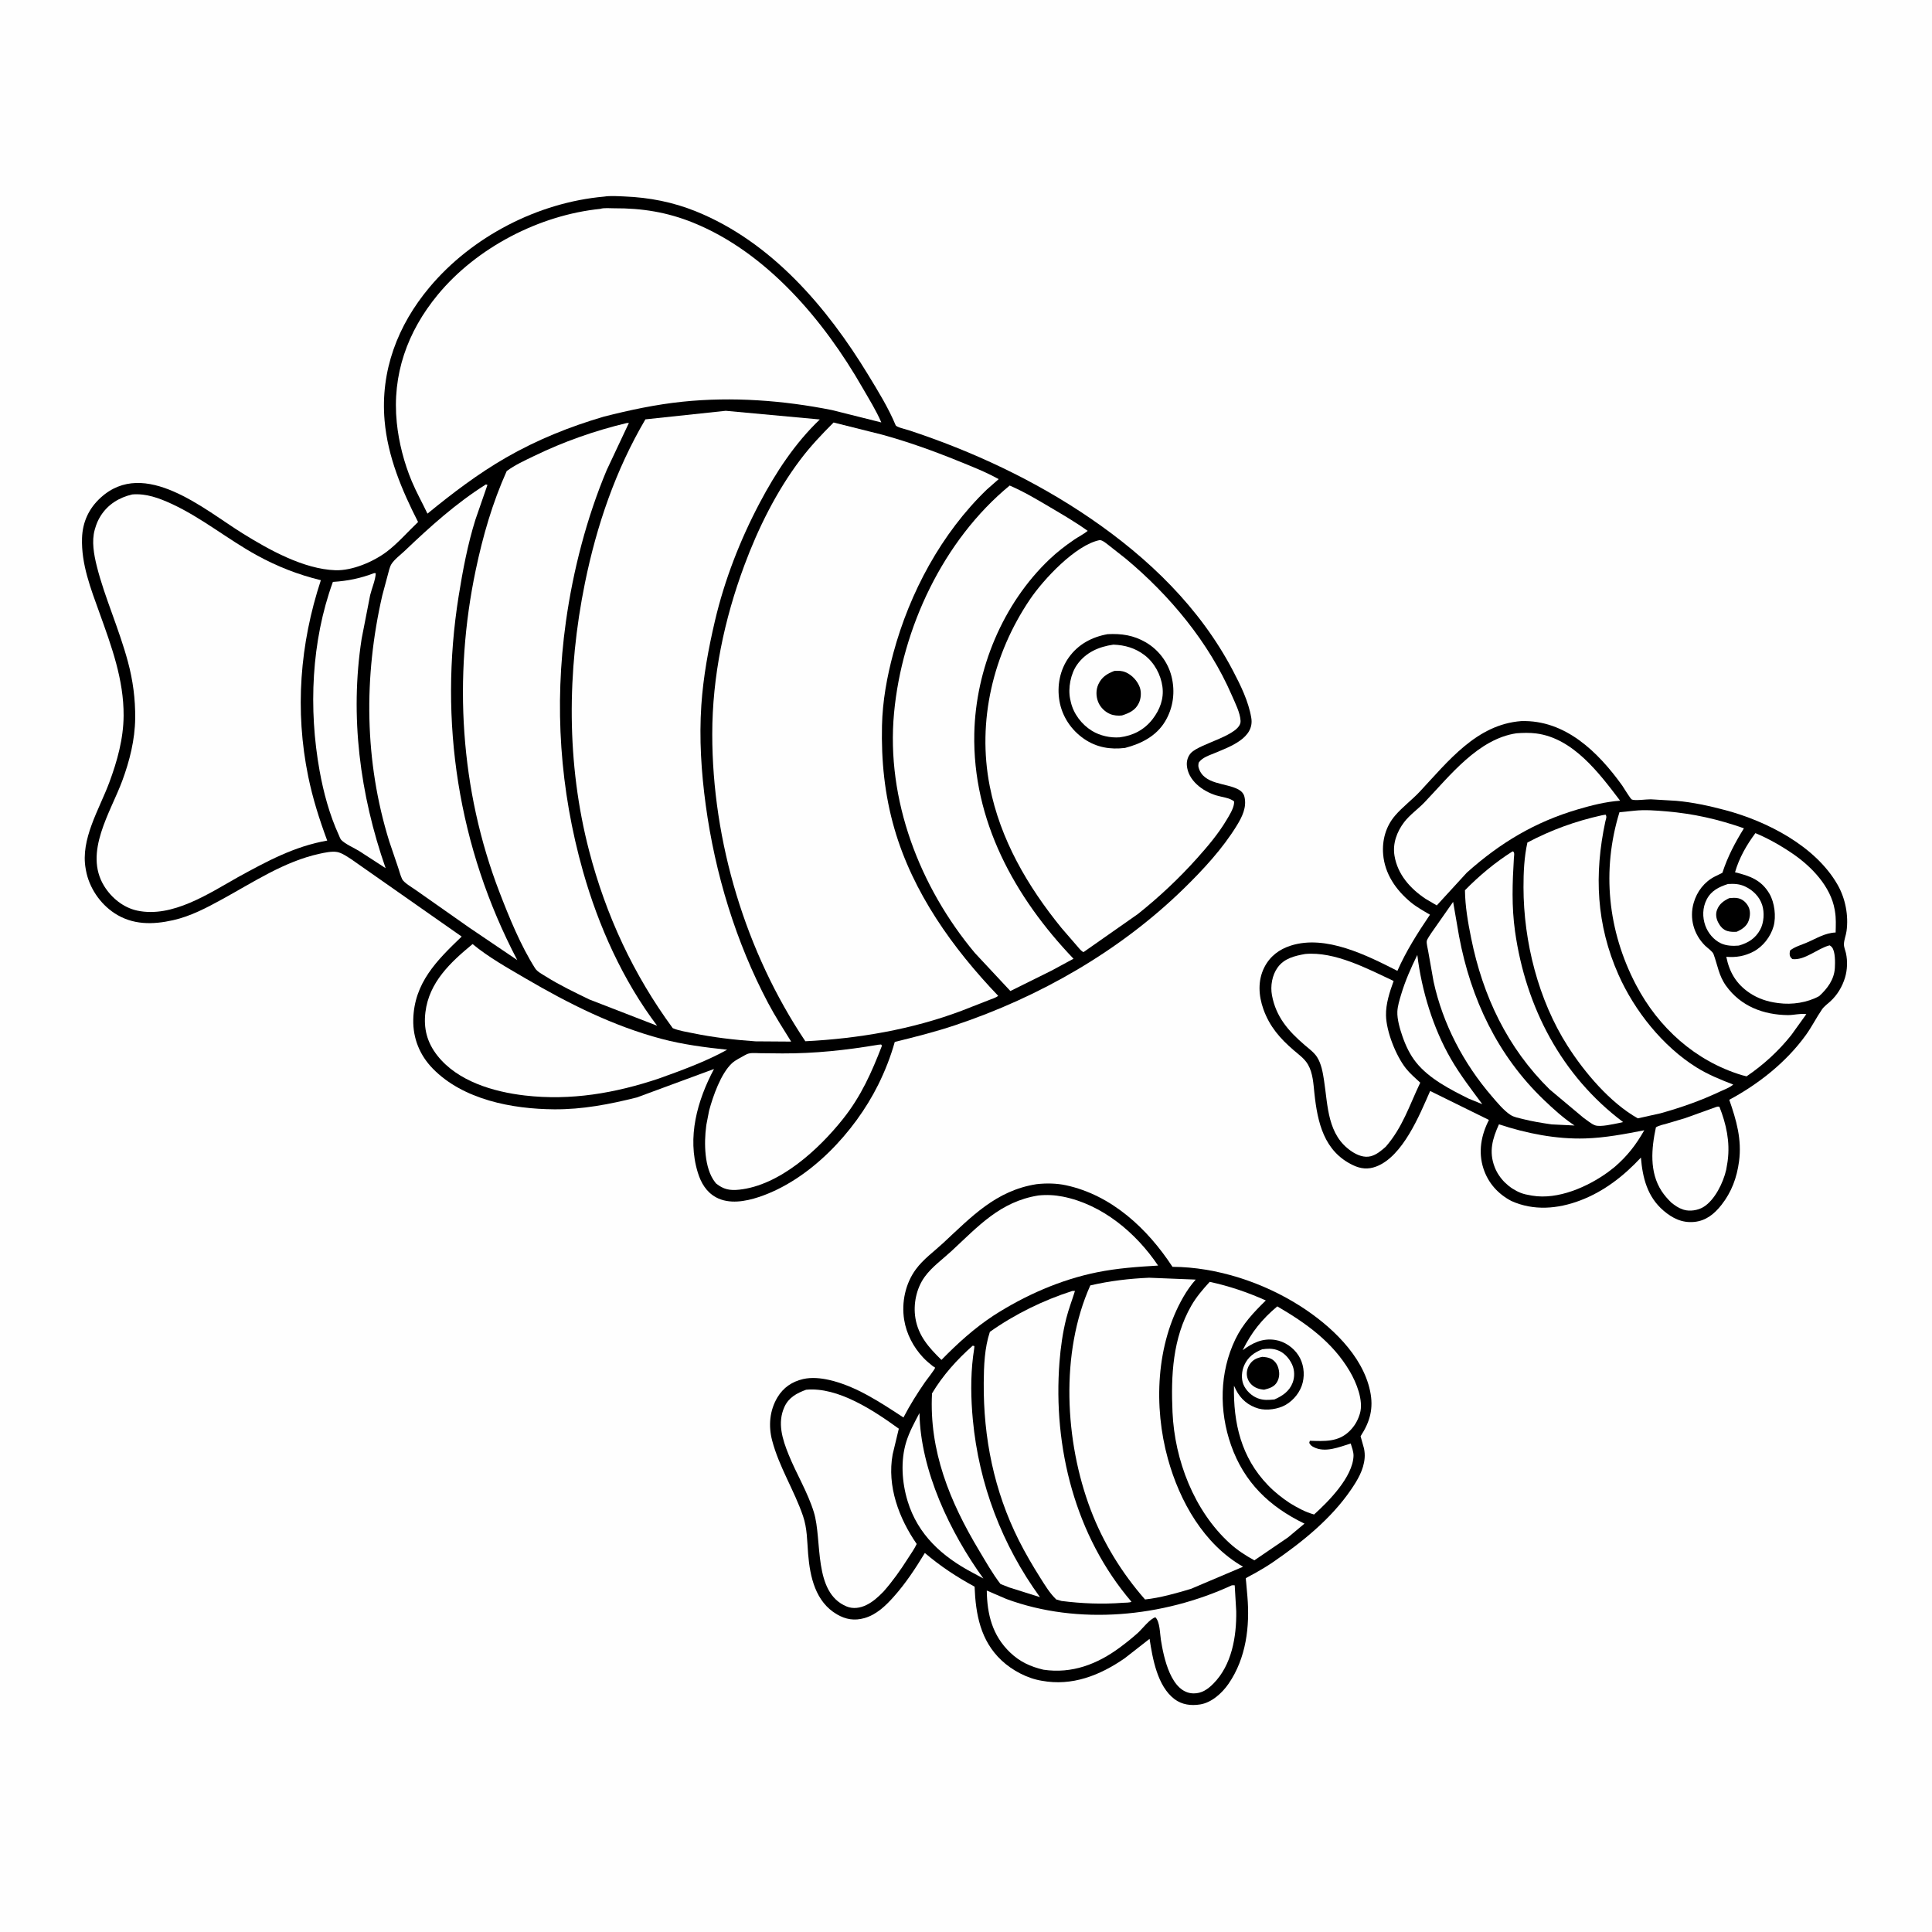
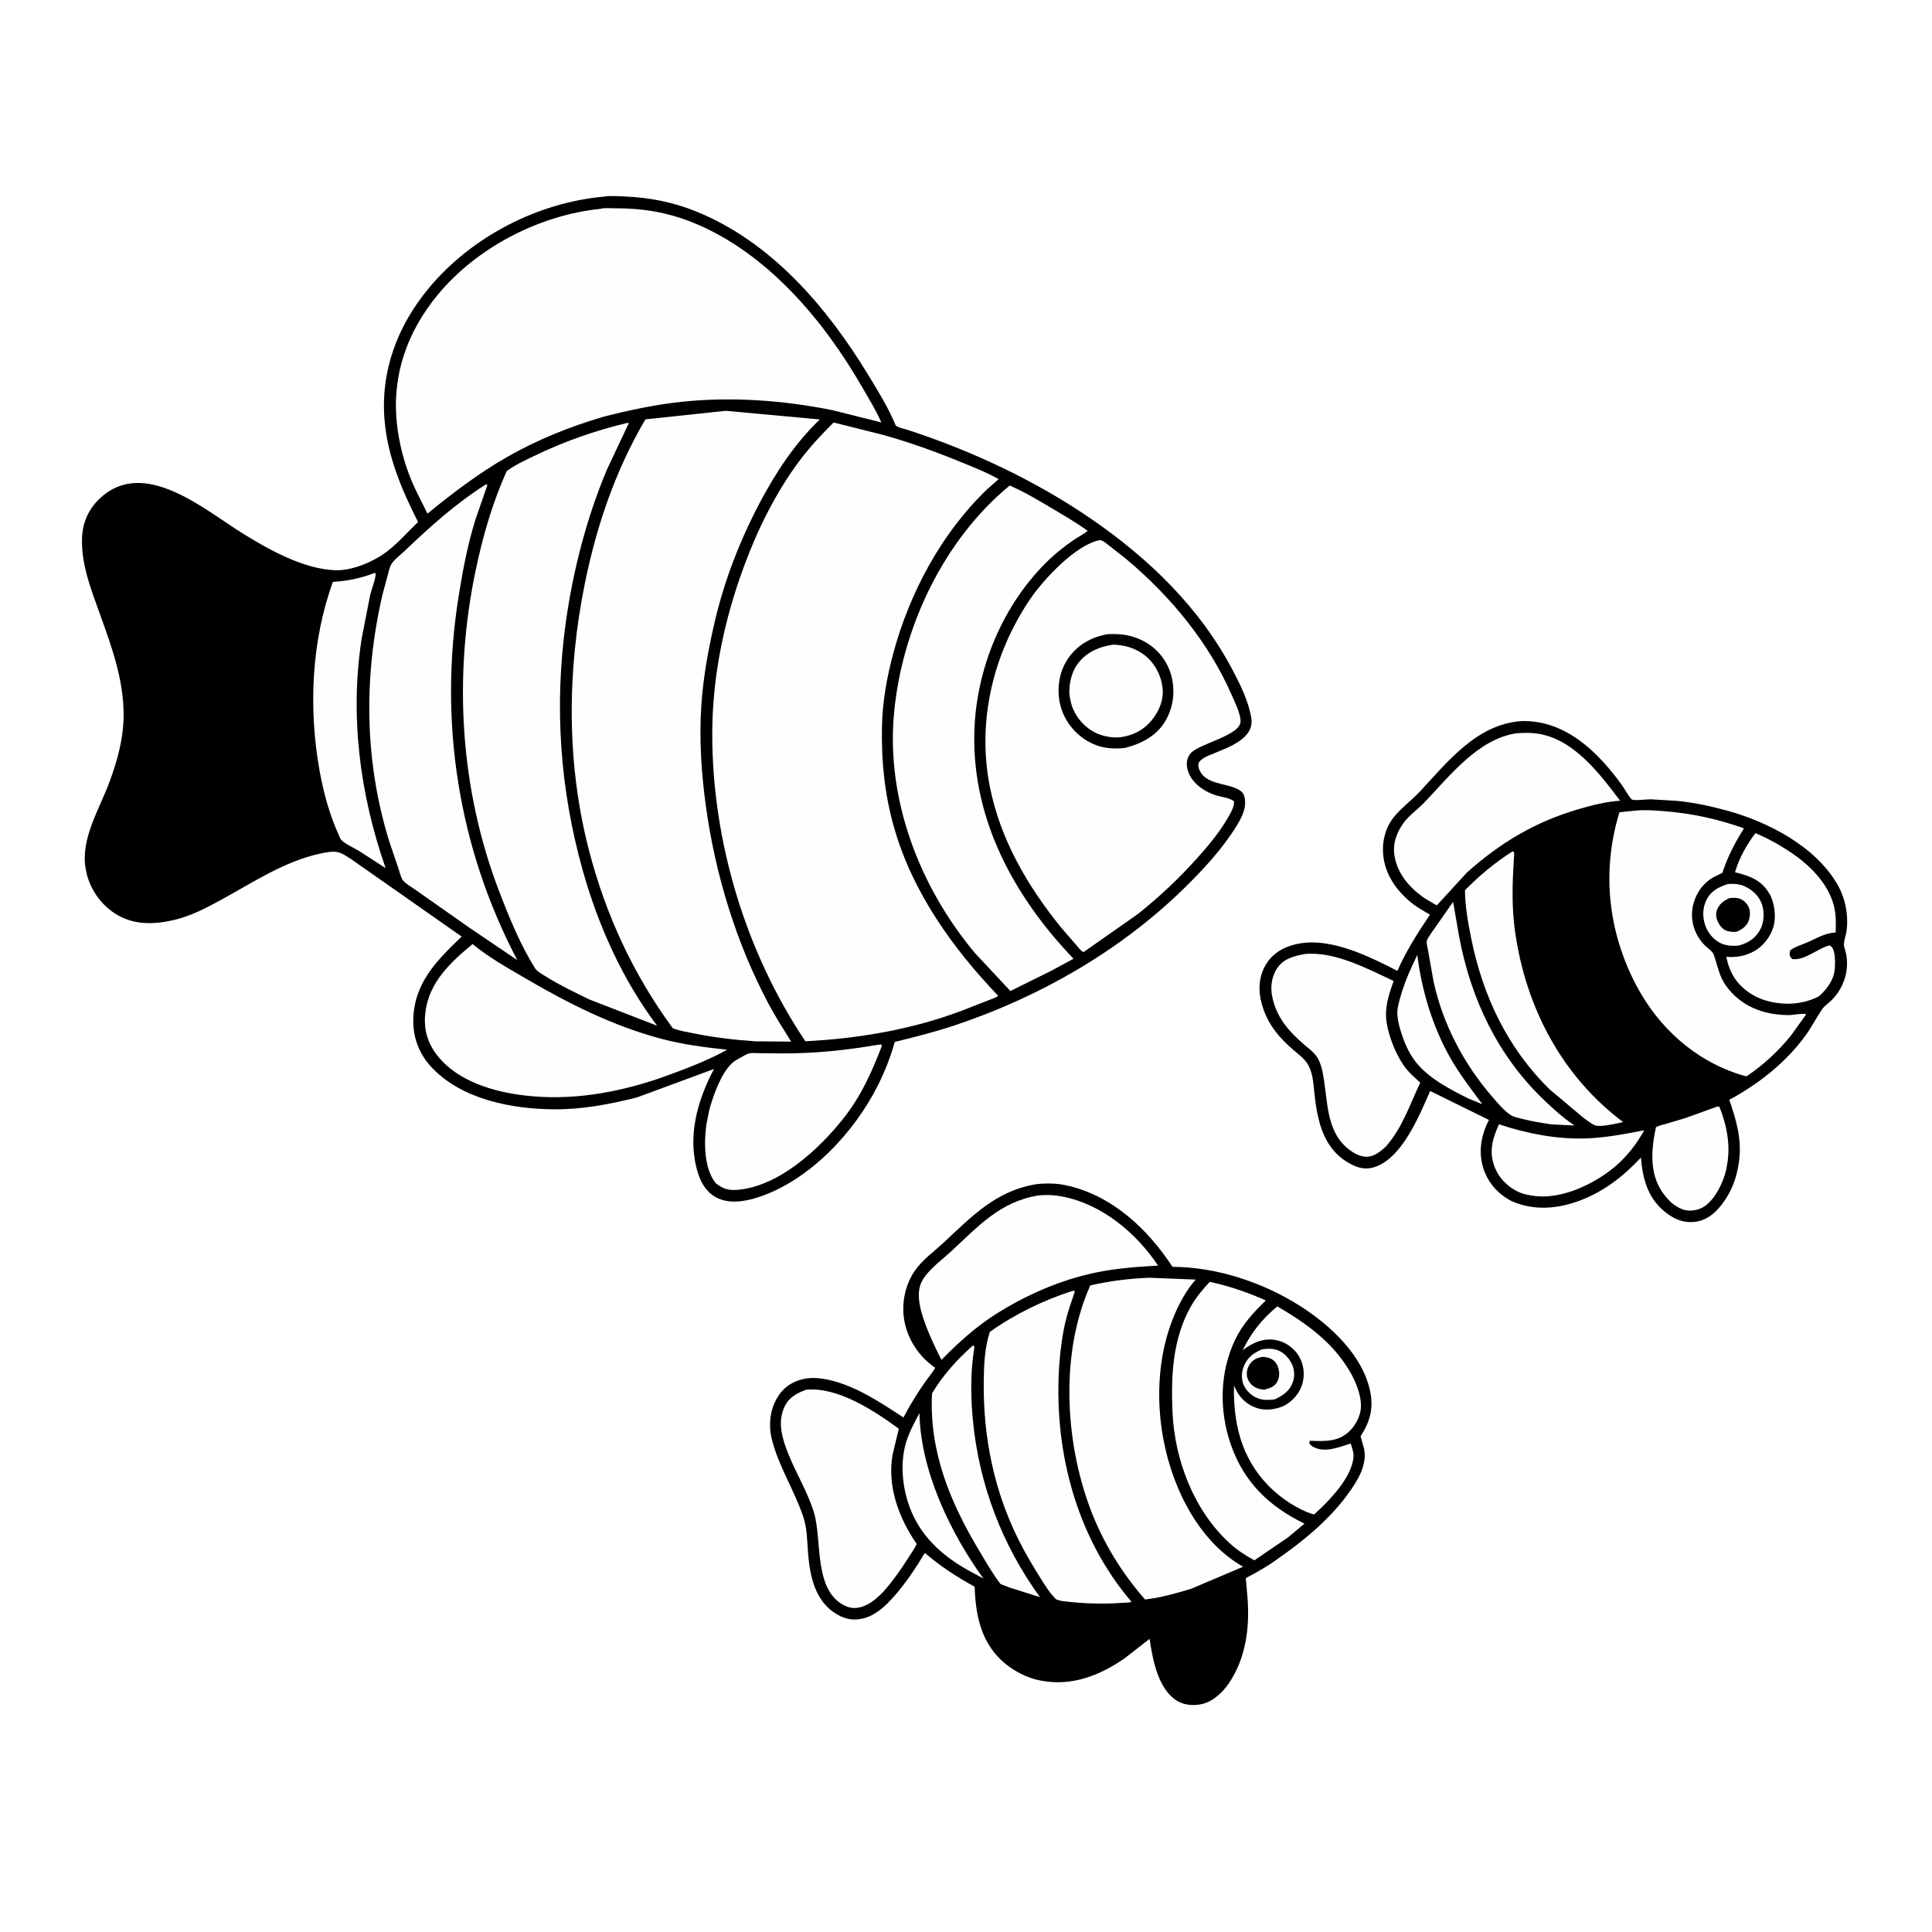
<svg xmlns="http://www.w3.org/2000/svg" version="1.1" style="display: block;" viewBox="0 0 2048 2048" width="1024" height="1024">
-   <path transform="translate(0,0)" fill="rgb(254,254,254)" d="M -0 -0 L 2048 0 L 2048 2048 L -0 2048 L -0 -0 z" />
  <path transform="translate(0,0)" fill="rgb(0,0,0)" d="M 1612.52 764.395 C 1659.27 762.932 1694.02 797.093 1719.57 832.651 C 1721.19 834.908 1728.23 846.79 1729.79 847.514 C 1732.98 849 1745.55 847.217 1749.92 847.299 L 1777 848.902 C 1794.6 850.486 1811.96 854.269 1829.01 858.817 C 1873.18 870.599 1924.49 896.856 1947.91 937.864 C 1956.22 952.416 1959.68 970.423 1957.4 987.045 C 1956.76 991.649 1954.7 996.379 1954.65 1001 C 1954.61 1004.2 1956.13 1007.41 1956.81 1010.5 C 1958.61 1018.67 1958.24 1028.28 1955.81 1036.29 C 1952.9 1045.89 1947.68 1054.65 1940.29 1061.45 C 1937.44 1064.07 1933.65 1066.74 1931.45 1069.93 C 1925.35 1078.8 1920.57 1088.52 1914.17 1097.36 C 1893.36 1126.09 1864.2 1149.12 1833.1 1165.83 C 1840.63 1187.44 1846.56 1207.87 1843.45 1231.13 C 1841.17 1248.22 1835.59 1263.57 1824.82 1277.25 C 1817.31 1286.8 1808.39 1294.12 1795.87 1295.3 C 1783.17 1296.5 1772.84 1291.45 1763.4 1283.34 C 1746.25 1268.62 1741.24 1248.7 1739.43 1227.09 C 1721.15 1246.7 1700.28 1262.99 1675.03 1272.55 C 1651.22 1281.56 1625.64 1283.71 1602.1 1273.08 C 1587.91 1265.63 1577.49 1254.04 1572.5 1238.69 C 1566.78 1221.09 1570.05 1203.27 1578.34 1187.19 L 1516.02 1156.49 C 1504.82 1181.93 1487.1 1225.85 1458.84 1236.57 C 1450.22 1239.84 1442.47 1239.06 1434.24 1235.14 C 1403.4 1220.44 1396.63 1189.83 1393.33 1159 C 1392.25 1148.88 1391.76 1137.57 1386.55 1128.55 C 1382.89 1122.19 1376.93 1118.06 1371.47 1113.37 C 1356.88 1100.83 1345.82 1088.19 1339.27 1069.84 C 1334.12 1055.42 1333.13 1039.57 1340.18 1025.55 C 1346.14 1013.72 1355.93 1006.3 1368.52 1002.32 C 1405.51 990.629 1449.06 1012.78 1481.31 1029.14 C 1490.6 1008 1502.93 988.69 1515.83 969.611 C 1508.93 965.547 1501.66 961.566 1495.48 956.453 C 1479.71 943.391 1467.9 926.32 1466.19 905.527 C 1464.98 890.668 1469.02 876.03 1478.78 864.637 C 1486.75 855.328 1496.71 848.049 1505.07 839.11 C 1535.07 807.04 1565.23 767.955 1612.52 764.395 z" />
  <path transform="translate(0,0)" fill="rgb(254,254,254)" d="M 1831.71 937.072 C 1838.29 936.709 1843.92 936.908 1850 939.776 C 1858.27 943.68 1865.09 950.437 1867.95 959.242 C 1870.54 967.213 1869.88 978.112 1865.85 985.5 C 1860.74 994.879 1853.15 999.483 1843.19 1002.36 C 1836.85 1002.89 1830.11 1002.69 1824.24 999.957 C 1816.61 996.406 1810.53 989.023 1807.71 981.164 C 1804.49 972.164 1804.7 962.109 1809.14 953.5 C 1814.01 944.064 1822.14 940.212 1831.71 937.072 z" />
  <path transform="translate(0,0)" fill="rgb(0,0,0)" d="M 1832.97 952.108 C 1836.3 951.78 1839.82 951.419 1843.09 952.295 C 1847.62 953.506 1851.22 956.871 1853.36 960.994 C 1855.67 965.464 1855.33 971.11 1853.74 975.749 C 1851.63 981.919 1846.63 985.142 1840.97 987.709 C 1837.63 987.959 1834.24 987.857 1831 986.903 C 1826.51 985.581 1823.41 981.872 1821.35 977.843 C 1819.22 973.676 1818.43 968.963 1820.12 964.5 C 1822.51 958.201 1827.13 954.929 1832.97 952.108 z" />
  <path transform="translate(0,0)" fill="rgb(254,254,254)" d="M 1502.41 1012.28 C 1506.96 1049.87 1519.06 1089.74 1538.03 1122.53 C 1547.84 1139.49 1559.65 1154.78 1571.3 1170.48 L 1556.73 1164.55 C 1537.22 1154.83 1515.1 1143.53 1501.23 1126.32 C 1494.64 1118.14 1490.07 1108.42 1486.65 1098.53 C 1484 1090.86 1480.89 1080.42 1481.26 1072.28 C 1481.53 1066.43 1483.58 1059.84 1485.26 1054.22 C 1489.63 1039.58 1495.68 1025.97 1502.41 1012.28 z" />
  <path transform="translate(0,0)" fill="rgb(254,254,254)" d="M 1819.05 1173.5 C 1820.77 1173 1820.78 1172.84 1822.66 1173.25 C 1829.89 1191.5 1834.03 1210.45 1831.45 1230.17 L 1831.2 1232 L 1829.84 1239.99 C 1826.75 1253.59 1817.74 1272.34 1805.43 1279.65 C 1799.87 1282.96 1791.38 1284.36 1785.02 1282.43 L 1784 1282.09 C 1779.11 1280.5 1775.74 1277.99 1771.74 1274.89 C 1767.91 1271.14 1764.26 1267.05 1761.34 1262.54 C 1748.25 1242.37 1750.55 1217.37 1755.34 1195 C 1758.65 1192.93 1763.24 1192.1 1767 1191.02 L 1786.31 1185.27 L 1819.05 1173.5 z" />
  <path transform="translate(0,0)" fill="rgb(254,254,254)" d="M 1588.94 1191.84 C 1618.2 1201.47 1649.58 1207.76 1680.52 1206.79 C 1701.62 1206.13 1722.33 1202.15 1742.99 1198.13 C 1734.25 1213.59 1724.89 1225.62 1711.35 1237.23 L 1704.56 1242.49 C 1683.01 1258.16 1651.43 1272.05 1624.2 1267.43 L 1622.5 1267.13 C 1618.84 1266.5 1615.44 1265.87 1611.97 1264.48 C 1599.67 1259.58 1589.17 1249.54 1584.39 1237.1 C 1578.11 1220.76 1582.03 1207.21 1588.94 1191.84 z" />
  <path transform="translate(0,0)" fill="rgb(254,254,254)" d="M 1540.37 956.015 L 1546.67 992.447 C 1559.1 1058.86 1587.57 1119.08 1636.71 1166.08 C 1646.36 1175.31 1656.76 1184.75 1667.83 1192.22 L 1669.13 1193.08 L 1644.77 1191.9 C 1634.41 1190.39 1624.14 1188.74 1613.98 1186.16 C 1609.86 1185.11 1604.92 1184.26 1601.32 1181.95 C 1594.06 1177.28 1586.98 1168.59 1581.33 1162.02 C 1551.4 1127.25 1529.46 1085.47 1519.65 1040.52 L 1513.92 1008.24 C 1513.52 1005.59 1512.03 1000.16 1512.42 997.599 C 1512.73 995.57 1516.04 990.947 1517.24 989.043 L 1540.37 956.015 z" />
  <path transform="translate(0,0)" fill="rgb(254,254,254)" d="M 1603.36 902.5 L 1604 902.649 C 1605.8 903.682 1604.9 907.564 1604.79 909.52 C 1603.2 935.916 1602.29 960.874 1606 987.281 C 1617.3 1067.6 1655.32 1140.47 1720.55 1189.43 L 1715.91 1190.5 C 1710.01 1191.63 1696.67 1194.83 1690.98 1192.92 C 1687.02 1191.59 1682.15 1187.34 1678.62 1184.95 L 1642.7 1154.85 C 1597.81 1110.7 1571.86 1055.78 1559.5 994.592 C 1556.12 977.86 1553.11 960.803 1552.92 943.695 C 1567.96 928.29 1585.18 914.001 1603.36 902.5 z" />
  <path transform="translate(0,0)" fill="rgb(254,254,254)" d="M 1860.79 883.146 C 1874.68 888.915 1887.97 896.522 1900.38 904.999 C 1920.32 918.613 1940.55 939.61 1944.86 964.347 L 1945.13 966 C 1946.43 973.466 1946.03 980.938 1945.85 988.48 C 1934.5 988.911 1925.21 994.977 1914.98 999.315 C 1909.26 1001.74 1902.45 1003.64 1897.61 1007.5 C 1897.33 1008.79 1897.1 1009.62 1897.09 1011 C 1897.06 1013.65 1898.11 1015.07 1900.01 1016.66 C 1913.16 1018.32 1926.81 1005.27 1939.5 1002.09 C 1940.41 1002.71 1941.11 1003.12 1941.85 1004 C 1945.64 1008.49 1945.34 1020.53 1945.02 1026.1 C 1944.32 1038.37 1937.08 1047.99 1928.42 1055.92 C 1915.87 1062.84 1899.66 1065.25 1885.5 1063.37 L 1883.5 1063.1 C 1873.24 1061.75 1863.25 1058.35 1854.62 1052.53 C 1840.51 1043.01 1833.27 1030.71 1829.94 1014.26 C 1840.41 1015.07 1849.39 1013.63 1858.8 1008.68 C 1868.92 1003.35 1876.98 992.844 1880.05 981.928 C 1882.96 971.566 1881.11 956.73 1875.73 947.501 C 1867.12 932.716 1854.87 928.503 1839.2 924.648 C 1843.56 909.455 1851.42 895.776 1860.79 883.146 z" />
  <path transform="translate(0,0)" fill="rgb(254,254,254)" d="M 1383.48 1011.27 C 1414.93 1008.39 1449.59 1026.89 1477.31 1039.88 C 1473.15 1051.36 1468.96 1064.03 1469.22 1076.39 C 1469.58 1093.58 1479.75 1119.2 1490.43 1132.69 C 1494.73 1138.11 1500.47 1142.94 1505.53 1147.68 C 1493.92 1171.87 1486.95 1194.9 1468.93 1215.59 C 1464.21 1219.75 1459.24 1224.05 1453.01 1225.67 C 1446.1 1227.46 1438.87 1224.53 1433.13 1220.75 C 1406.89 1203.43 1407.74 1172.31 1403.47 1144.89 C 1402.19 1136.67 1400.69 1127.84 1396.23 1120.69 C 1393.05 1115.6 1387.41 1111.57 1382.9 1107.69 C 1365.71 1092.91 1352.63 1078 1348.34 1055.05 C 1346.5 1045.19 1348.48 1033.66 1354.41 1025.5 C 1361.46 1015.8 1372.43 1013.29 1383.48 1011.27 z" />
  <path transform="translate(0,0)" fill="rgb(254,254,254)" d="M 1607.51 777.306 C 1614.33 776.785 1621.52 776.615 1628.31 777.472 C 1667.59 782.434 1695.2 819.574 1717.39 848.776 C 1702.08 849.881 1687.27 853.635 1672.61 857.948 C 1627.16 871.314 1590.18 893.462 1554.92 925.007 L 1523.03 959.783 L 1511.13 952.772 C 1494.89 941.912 1481.55 927.027 1478.23 907.156 C 1476.08 894.239 1480.7 881.691 1488.49 871.483 C 1494.42 863.699 1503.36 857.518 1510.19 850.359 C 1536.95 822.314 1566.84 783.338 1607.51 777.306 z" />
-   <path transform="translate(0,0)" fill="rgb(254,254,254)" d="M 1698.12 864.229 L 1702 863.577 C 1703.6 865.891 1702.33 868.045 1701.75 870.723 C 1689.72 926.856 1692.12 980.332 1715.73 1033.41 C 1732.71 1071.58 1762.64 1109.27 1798.42 1131.53 C 1810.75 1139.2 1823.79 1144.46 1837.29 1149.67 C 1833.92 1152.8 1827.75 1154.99 1823.58 1156.96 C 1802.88 1166.75 1782.21 1173.98 1760.21 1180.15 L 1736.13 1185.49 C 1706.89 1169.05 1679.71 1136.95 1661.76 1108.8 C 1630.63 1059.99 1615.06 998.211 1614.97 940.649 C 1614.94 924.747 1615.67 908.696 1619.1 893.125 C 1644.55 879.675 1669.98 870.482 1698.12 864.229 z" />
  <path transform="translate(0,0)" fill="rgb(254,254,254)" d="M 1732.27 859.411 C 1743.4 858.181 1755.36 859.139 1766.47 860.087 C 1795.28 862.546 1821.37 868.434 1848.62 878.038 C 1839.12 893.487 1831.41 907.938 1825.81 925.203 L 1817.74 929.189 C 1806.61 934.859 1798.85 945.036 1795.38 957.036 C 1790.64 973.437 1795.43 990.525 1807.5 1002.46 C 1809.85 1004.78 1815.33 1008.44 1816.43 1011.43 C 1820.82 1023.36 1821.95 1034.21 1829.71 1045.02 C 1845.24 1066.65 1869.18 1075.74 1895.09 1076.05 C 1901.37 1076.13 1908.83 1074.04 1914.8 1075.01 L 1898.83 1097.23 C 1885.4 1114.12 1869.27 1128.88 1851.41 1140.97 L 1846.27 1139.64 C 1797.05 1124.62 1758.08 1089.48 1734.24 1043.99 C 1704.3 986.859 1697.71 922.649 1716.69 861.013 L 1732.27 859.411 z" />
  <path transform="translate(0,0)" fill="rgb(0,0,0)" d="M 1098.68 1255.29 C 1108.7 1254.12 1119.99 1254.28 1129.87 1256.41 C 1178.42 1266.85 1216.41 1302.41 1242.88 1342.89 C 1289.94 1343.11 1339.27 1359.49 1378.71 1384.74 C 1410.14 1404.86 1444.28 1436.35 1452.34 1474.44 C 1456.22 1492.75 1452.38 1506.97 1442.28 1522.47 L 1445.93 1535.55 C 1446.6 1538.99 1446.86 1542.26 1446.56 1545.75 C 1445.47 1558.28 1439.09 1568.89 1432.16 1579.06 C 1410.97 1610.14 1380.12 1634.88 1349.36 1655.98 C 1343.34 1660.11 1337.02 1663.87 1330.67 1667.46 C 1329.76 1667.98 1320.74 1672.7 1320.64 1672.99 C 1320.5 1673.4 1320.9 1676.39 1320.95 1677.03 L 1322.29 1692.19 C 1325.01 1724.2 1320.95 1757.73 1302.41 1784.72 C 1295.55 1794.7 1284.42 1804.86 1272.15 1806.78 C 1262.53 1808.29 1252.96 1807.14 1245 1801.13 C 1226.89 1787.45 1221.79 1758.24 1218.6 1737.24 L 1192.16 1757.88 C 1165.92 1776.02 1136.44 1787.66 1104.25 1781.65 C 1088.98 1779.2 1072.98 1770.68 1061.73 1760.15 C 1039.35 1739.2 1034.23 1711.21 1033.11 1681.93 C 1013.8 1671.41 997.142 1660.47 980.382 1646.22 C 970.377 1662.67 960.238 1678.19 947.389 1692.6 C 938.783 1702.26 929.004 1711.69 916.198 1715.29 C 905.762 1718.23 896.536 1716.72 887.222 1711.3 C 864.378 1698.03 858.623 1671.53 856.644 1647.17 C 855.523 1633.39 855.732 1620.18 851.205 1606.97 C 841.831 1579.61 825.826 1554.99 818.476 1526.89 C 814.42 1511.38 815.827 1495.16 824.095 1481.29 C 830.306 1470.86 839.703 1464.53 851.388 1461.85 C 860.325 1459.8 870.157 1460.82 879 1462.82 C 907.437 1469.26 933.641 1486.86 957.711 1502.59 C 964.436 1489.56 972.34 1476.98 980.678 1464.93 C 981.977 1463.05 991.181 1451.32 991.166 1450.03 C 991.155 1449.11 989.71 1448.91 988.989 1448.33 C 985.436 1445.51 981.876 1442.54 978.751 1439.24 C 968.259 1428.16 960.831 1414 958.432 1398.92 C 955.521 1380.62 959.747 1360.59 970.808 1345.57 C 978.83 1334.67 989.739 1326.99 999.552 1317.89 C 1029.95 1289.69 1055.71 1262.07 1098.68 1255.29 z" />
  <path transform="translate(0,0)" fill="rgb(254,254,254)" d="M 1337.96 1430.33 C 1343.47 1429.56 1348.1 1429.29 1353.5 1430.99 C 1360.82 1433.3 1366.48 1439.55 1369.65 1446.38 C 1372.42 1452.35 1372.56 1459.6 1370.25 1465.74 C 1366.83 1474.81 1359.41 1479.77 1350.98 1483.47 C 1344.56 1484.09 1339.43 1484.55 1333.19 1482.19 C 1326.73 1479.75 1320.7 1474 1318.09 1467.61 C 1315.52 1461.28 1316.21 1453.33 1318.98 1447.16 C 1322.92 1438.4 1329.4 1433.78 1337.96 1430.33 z" />
  <path transform="translate(0,0)" fill="rgb(0,0,0)" d="M 1338.02 1438.32 C 1341.29 1438.53 1344.36 1438.86 1347.34 1440.35 C 1350.91 1442.15 1353.55 1445.51 1354.79 1449.25 C 1356.55 1454.53 1356.57 1460.05 1353.76 1464.98 C 1350.75 1470.27 1345.6 1471.72 1340.05 1473.13 C 1336.96 1472.88 1333.79 1472.25 1331 1470.82 C 1326.68 1468.6 1323.37 1464.79 1322.15 1460.06 C 1320.96 1455.44 1321.98 1450.66 1324.5 1446.65 C 1327.82 1441.37 1332.13 1439.54 1338.02 1438.32 z" />
  <path transform="translate(0,0)" fill="rgb(254,254,254)" d="M 974.665 1497.9 C 975.74 1558.82 1007.13 1624.47 1042.4 1673.27 L 1030.97 1667.1 C 998.838 1650.14 972.996 1626.97 962.135 1591.33 C 956.072 1571.44 954.477 1548.34 960.702 1528.3 C 964.019 1517.62 969.488 1507.76 974.665 1497.9 z" />
  <path transform="translate(0,0)" fill="rgb(254,254,254)" d="M 1031.08 1426.5 L 1031.31 1426.58 C 1031.84 1426.74 1032.6 1426.58 1032.9 1427.05 C 1033.08 1427.32 1031.63 1436.8 1031.5 1437.84 C 1028.76 1459.97 1029.18 1482.91 1031.26 1505.08 C 1037.68 1573.27 1062.24 1637.78 1102.4 1693.04 L 1069.87 1682.78 L 1060.56 1679.1 C 1051.96 1667.92 1044.93 1655.35 1037.68 1643.27 C 1006.87 1591.89 984.819 1538.03 987.98 1477.06 C 999.46 1457.85 1014.4 1441.29 1031.08 1426.5 z" />
-   <path transform="translate(0,0)" fill="rgb(254,254,254)" d="M 1305.79 1680.5 C 1306.83 1680.37 1307.8 1680.45 1308.85 1680.5 L 1310.46 1708 C 1310.84 1734.8 1305.82 1765.02 1286.18 1784.76 C 1280.23 1790.74 1273.89 1795.18 1265.15 1795.07 C 1241.28 1794.75 1233.55 1756.94 1230.58 1738.19 C 1229.52 1731.5 1229.62 1719.28 1224.79 1714.4 C 1219.01 1715.86 1210.85 1726.72 1206.14 1730.97 C 1200.08 1736.43 1193.66 1741.54 1187.11 1746.39 C 1163.08 1764.18 1136.33 1774.41 1106.12 1769.97 C 1092.29 1766.68 1081.1 1761.62 1070.7 1751.65 C 1051.92 1733.64 1046.36 1711.21 1046.03 1686.04 L 1066.83 1695 C 1143.11 1723.17 1232.78 1714.22 1305.79 1680.5 z" />
  <path transform="translate(0,0)" fill="rgb(254,254,254)" d="M 1353.97 1384.81 C 1384.48 1402.61 1412.57 1422.54 1430.89 1453.77 C 1437.81 1465.57 1445.61 1484.65 1441.57 1498.4 L 1441.21 1499.5 C 1439.1 1506.32 1435.61 1512.04 1430.5 1517.07 C 1418.52 1528.86 1403.8 1527.72 1388.5 1527.28 L 1387.85 1529.5 C 1389.03 1531.89 1390.4 1532.91 1392.71 1534.09 C 1404.9 1540.27 1419.72 1533.89 1431.82 1530.18 C 1433.04 1534.24 1434.93 1539.08 1434.79 1543.33 C 1434.02 1565.67 1408.34 1591.6 1392.96 1605.43 C 1383.38 1602.72 1375.79 1598.5 1367.3 1593.36 C 1358.79 1587.69 1351.18 1581.73 1344.07 1574.35 C 1315.67 1544.89 1307.26 1508.44 1308.07 1468.89 L 1310.19 1473.31 C 1315.19 1483.17 1323.38 1490.13 1334.08 1493.13 C 1342.9 1495.61 1355 1493.7 1362.8 1489.25 C 1371.5 1484.28 1378.6 1475.27 1380.94 1465.53 C 1383.28 1455.84 1381.79 1445.02 1376.32 1436.61 C 1370.91 1428.31 1361.61 1421.93 1351.8 1420.4 C 1338.28 1418.29 1327.77 1423.55 1317.29 1431.26 C 1326.63 1412.21 1337.7 1398.47 1353.97 1384.81 z" />
  <path transform="translate(0,0)" fill="rgb(254,254,254)" d="M 1282.33 1358.82 C 1303.03 1363.26 1322.49 1369.9 1341.82 1378.53 C 1328.91 1391.18 1317.46 1403.21 1309.52 1419.72 C 1292.68 1454.74 1292.18 1495.56 1304.94 1531.91 C 1318.86 1571.56 1345.71 1597.17 1382.8 1615.11 L 1365.37 1629.69 L 1329.67 1654.02 C 1320.37 1648.94 1311.39 1643.1 1303.55 1635.94 C 1265.68 1601.36 1245.14 1547.64 1242.91 1497 C 1241.21 1458.28 1242.98 1418.74 1262.77 1384.19 C 1268.23 1374.67 1274.97 1366.9 1282.33 1358.82 z" />
-   <path transform="translate(0,0)" fill="rgb(254,254,254)" d="M 1100.55 1267.27 C 1109.23 1266.33 1117.99 1266.76 1126.54 1268.45 C 1168.32 1276.7 1204.3 1306.84 1227.62 1341.56 C 1205.79 1342.84 1184.46 1344.33 1162.96 1348.68 C 1123.97 1356.57 1086.45 1373.17 1053.11 1394.61 C 1032.54 1408.18 1015.13 1424.02 997.971 1441.56 C 984.798 1428.67 973.519 1416.21 970.389 1397.4 C 967.926 1382.59 971.346 1365.81 980.115 1353.63 C 987.756 1343.02 999.013 1335.07 1008.57 1326.22 C 1037.15 1299.77 1060.09 1273.85 1100.55 1267.27 z" />
+   <path transform="translate(0,0)" fill="rgb(254,254,254)" d="M 1100.55 1267.27 C 1109.23 1266.33 1117.99 1266.76 1126.54 1268.45 C 1168.32 1276.7 1204.3 1306.84 1227.62 1341.56 C 1205.79 1342.84 1184.46 1344.33 1162.96 1348.68 C 1123.97 1356.57 1086.45 1373.17 1053.11 1394.61 C 1032.54 1408.18 1015.13 1424.02 997.971 1441.56 C 967.926 1382.59 971.346 1365.81 980.115 1353.63 C 987.756 1343.02 999.013 1335.07 1008.57 1326.22 C 1037.15 1299.77 1060.09 1273.85 1100.55 1267.27 z" />
  <path transform="translate(0,0)" fill="rgb(254,254,254)" d="M 854.517 1473.18 C 888.249 1469.93 926.405 1495.36 952.784 1514.47 L 946.246 1541.73 C 940.134 1575.37 952.865 1609.41 971.738 1636.68 C 969.302 1641.97 965.521 1647.14 962.386 1652.08 C 954.556 1664.42 946.13 1676.32 936.436 1687.27 C 930.936 1692.82 925.457 1697.96 918.353 1701.41 C 911.817 1704.58 904.367 1705.75 897.5 1702.93 C 861.662 1688.2 871.956 1632.72 862.676 1602.84 C 856.048 1581.51 844.303 1562.55 835.976 1541.97 C 829.428 1525.8 823.808 1508.34 831.528 1491.39 C 836.121 1481.31 844.565 1476.85 854.517 1473.18 z" />
  <path transform="translate(0,0)" fill="rgb(254,254,254)" d="M 1136.54 1368.5 L 1139.51 1368.43 C 1136.51 1378.13 1132.8 1387.66 1130.31 1397.5 C 1126.53 1412.48 1124.29 1428.4 1123.1 1443.81 C 1116.12 1534.22 1139.7 1628.12 1199.4 1697.93 C 1197.77 1699.02 1192.57 1698.86 1190.45 1699.02 C 1168.61 1700.69 1146.96 1699.86 1125.23 1697.09 L 1119.69 1695.5 C 1112.85 1688.98 1107.78 1680.5 1102.76 1672.56 C 1094.56 1659.58 1086.79 1646.32 1079.9 1632.59 C 1053.74 1580.39 1042.35 1524.01 1042.8 1465.84 C 1042.94 1447.87 1043.6 1429 1049.31 1411.82 C 1075.89 1393.01 1105.58 1378.5 1136.54 1368.5 z" />
  <path transform="translate(0,0)" fill="rgb(254,254,254)" d="M 1218.1 1354.45 L 1267.51 1356.42 C 1262.52 1361.98 1258.11 1368.37 1254.38 1374.84 C 1225.32 1425.15 1222.74 1491.25 1238.02 1546.42 C 1250.51 1591.57 1276.11 1637.02 1317.71 1660.81 L 1262.44 1684.25 C 1246.92 1688.9 1229.93 1693.76 1213.79 1695.5 C 1189.09 1667.33 1169.35 1635.24 1156.07 1600.17 C 1128.71 1527.92 1123.68 1434.12 1155.77 1362.59 C 1176.46 1357.79 1196.92 1355.39 1218.1 1354.45 z" />
  <path transform="translate(0,0)" fill="rgb(0,0,0)" d="M 640.383 208.41 C 646.965 207.355 655.372 207.986 662.081 208.261 C 688.348 209.337 713.264 214.178 737.718 224.051 C 817.617 256.308 876.63 325.556 920.437 397.567 C 930.719 414.469 941.85 432.488 949.425 450.764 C 950.298 452.87 960.35 455.112 963.089 456.01 C 1030.76 478.2 1097.02 509.197 1155.91 549.495 C 1217.52 591.655 1271.9 644.082 1306.91 710.828 C 1315.11 726.453 1323.47 743.408 1326.41 760.951 C 1330.03 782.51 1303.37 791.666 1287.75 798.251 C 1281.68 800.81 1274.49 802.876 1270.61 808.5 C 1270.35 810.267 1270.08 811.856 1270.57 813.609 C 1275.8 832.199 1299.8 829.576 1313.08 837.047 C 1316.08 838.741 1318.37 841.24 1319.17 844.636 C 1321.77 855.712 1316.76 865.803 1311.11 875.028 C 1296.03 899.659 1275.49 921.788 1254.89 941.922 C 1187.28 1008 1101.77 1056.94 1012.28 1086.83 C 991.297 1093.84 969.948 1099.23 948.479 1104.49 C 944.134 1120.13 938.096 1135.47 930.869 1150 C 905.998 1200 858.49 1250.97 804.362 1268.92 C 790.156 1273.63 772.889 1276.72 759.046 1269.23 C 748.703 1263.63 743.059 1253.86 739.713 1242.97 C 728.174 1205.41 739.138 1166.62 756.868 1133.17 L 675.229 1163.3 C 646.221 1170.59 617.514 1176.14 587.468 1175.92 C 542.911 1175.6 491.031 1165.79 458.727 1132.71 C 444.987 1118.64 437.682 1100.7 438.076 1081 C 438.859 1041.94 463.099 1018.01 489.403 992.8 L 372.406 910.853 C 368.018 908.102 362.573 904.145 357.429 903.178 C 351.814 902.124 344.013 903.86 338.499 905.07 C 301.479 913.189 268.889 934.942 236.067 952.941 C 219.275 962.149 202.331 971.194 183.5 975.442 C 161.859 980.323 140.498 980.629 121.293 967.975 C 105.923 957.848 94.507 940.89 91.152 922.799 L 90.835 921 C 85.12 889.675 105.152 858.111 115.746 829.725 C 124.267 806.893 130.89 783.064 131.037 758.562 C 131.264 720.409 118.157 684.957 105.41 649.541 C 96.187 623.916 86.035 598.048 86.957 570.376 C 87.522 553.409 94.142 539.027 106.643 527.599 C 153.315 484.935 216.827 540.374 257.305 565.485 C 285.27 582.833 321.847 603.284 355.5 604.473 C 373.365 605.105 395.822 595.472 409.913 584.868 C 421.517 576.135 432.531 563.452 443.174 553.348 C 425.921 519.477 410.992 484.135 407.683 445.841 C 403.131 393.156 421.495 344.925 455.125 304.729 C 500.403 250.611 570.333 214.633 640.383 208.41 z" />
  <path transform="translate(0,0)" fill="rgb(254,254,254)" d="M 396.652 607.5 L 398.322 607.662 C 397.98 614.965 394.11 623.65 392.362 630.939 L 383.348 677.126 C 370.673 759.232 381.517 842.231 408.788 920.31 L 380.652 902.07 C 375.249 898.814 365.799 894.639 361.733 890.361 C 360.664 889.236 359.708 886.414 359.04 884.955 C 349.316 863.694 342.906 839.983 338.77 817 C 326.971 751.428 330.001 679.701 352.878 616.844 C 368.623 615.838 381.949 613.126 396.652 607.5 z" />
  <path transform="translate(0,0)" fill="rgb(254,254,254)" d="M 930.689 1107.5 L 934.003 1107.19 L 934.908 1108.5 C 923.944 1136.89 912.816 1161.99 893.639 1186.09 C 867.837 1218.51 826.541 1256.58 783.455 1261.12 C 773.67 1262.16 766.947 1260.85 759.084 1254.55 L 757.83 1252.98 C 746.446 1238.15 746.253 1211.35 748.597 1193.74 L 748.841 1192 L 751.683 1177.29 C 755.795 1162.06 764.054 1138.23 775.761 1127.22 C 779.674 1123.53 785.491 1121.02 790.101 1118.26 C 794.683 1115.52 799.945 1116.35 805.131 1116.43 L 829.446 1116.67 C 863.762 1116.78 896.912 1113.26 930.689 1107.5 z" />
  <path transform="translate(0,0)" fill="rgb(254,254,254)" d="M 500.963 1000.75 C 517.776 1014.72 538.556 1026.32 557.373 1037.33 C 602.781 1063.9 650.053 1087.64 701.144 1101.21 C 723.713 1107.21 747.657 1110.35 770.839 1112.75 C 748.517 1125.16 722.317 1134.75 698.245 1143.34 C 652.097 1158.83 605.086 1166.91 556.419 1161.27 C 523.206 1157.42 484.934 1146.26 463.479 1118.78 C 452.712 1105 448.867 1090.24 450.957 1073 C 454.81 1041.21 477.563 1020.05 500.963 1000.75 z" />
  <path transform="translate(0,0)" fill="rgb(254,254,254)" d="M 515.095 513.5 L 516.71 514.047 L 503.976 550.817 C 495.716 577.21 490.569 604.544 486.206 631.813 C 464.926 764.803 485.663 898.373 548.319 1017.73 L 497.415 983.302 L 440.847 943.559 C 437.313 941.015 428.088 935.711 426.272 931.905 C 424.309 927.79 423.149 922.681 421.599 918.348 L 412.611 891.857 C 386.25 806.929 385.381 717.553 405.256 631.137 L 411.014 609.625 C 412.063 605.998 412.923 601.214 414.916 598 C 418.036 592.968 424.873 587.903 429.292 583.685 C 456.03 558.169 483.724 533.225 515.095 513.5 z" />
  <path transform="translate(0,0)" fill="rgb(254,254,254)" d="M 1070.31 514.692 C 1085.33 521.163 1099.12 529.397 1113.15 537.697 C 1126.64 545.677 1140.3 553.574 1153.01 562.773 C 1148.54 566.355 1143.34 568.905 1138.6 572.121 C 1129.42 578.365 1120.5 585.261 1112.45 592.928 C 1062.96 640.041 1034.25 709.46 1032.8 777.469 C 1030.83 869.816 1075.52 951.016 1137.96 1016.3 L 1114.5 1028.99 L 1071.04 1050.52 L 1033.46 1010.26 C 974.929 940.3 939.172 847.779 947.726 755.91 C 956.112 665.842 1000.01 572.535 1070.31 514.692 z" />
  <path transform="translate(0,0)" fill="rgb(254,254,254)" d="M 664.129 448.5 L 666.655 448.328 L 643.15 498.292 C 621.877 549.043 607.523 604.49 599.886 658.959 C 587.368 748.236 593.507 837.134 618.044 923.803 C 634.448 981.742 660.18 1039.15 696.603 1087.34 L 624.728 1059.48 C 609.06 1051.84 593.28 1044.34 578.5 1035.05 C 574.855 1032.76 569.517 1030.06 567.179 1026.36 C 551.759 1001.93 539.908 972.869 529.5 945.86 C 487.664 837.298 480.405 717.735 504.299 604.226 C 511.959 567.836 521.905 533.365 537.118 499.378 C 545.755 492.905 556.365 488.116 566.055 483.413 C 597.541 468.131 630.114 456.685 664.129 448.5 z" />
  <path transform="translate(0,0)" fill="rgb(254,254,254)" d="M 1165.88 572.5 C 1169.18 572.901 1171.76 575.349 1174.36 577.274 L 1193.43 592.287 C 1239.98 631.088 1281.45 680.92 1305.67 736.812 C 1309.09 744.717 1314.7 755.594 1315.06 764.235 C 1315.7 779.399 1272.17 787.888 1262.5 798.146 C 1259.29 801.548 1257.78 806.441 1258.1 811.059 C 1259.22 827.271 1274.71 838.634 1289.17 843.132 C 1295.04 844.957 1303.46 845.618 1308.16 849.5 C 1308.17 850.694 1308.22 851.081 1308.06 852.186 C 1307.25 857.897 1302.94 864.625 1300 869.547 C 1291.27 884.153 1280.35 897.005 1269.05 909.648 C 1249.84 931.147 1228.82 950.854 1206.29 968.836 L 1148.58 1009.28 L 1147.14 1008.5 C 1145.04 1006.96 1142.9 1004.01 1141.08 1002.03 L 1125.27 983.758 C 1089.31 939.577 1060.25 889.876 1049.16 833.332 C 1035.64 764.366 1052.74 693.194 1091.77 635.418 C 1106.11 614.193 1140.31 577.433 1165.88 572.5 z" />
  <path transform="translate(0,0)" fill="rgb(0,0,0)" d="M 1174.07 672.254 C 1188.81 671.463 1201.73 673.375 1214.66 680.935 C 1228.04 688.768 1237.99 701.796 1241.81 716.85 C 1245.97 733.296 1243.75 750.473 1234.9 765 C 1225.52 780.415 1209.54 788.475 1192.62 792.828 C 1177 794.732 1162.49 792.359 1149.29 783.335 C 1135.56 773.946 1125.87 759.486 1123.06 743.062 C 1120.31 727.039 1123.46 710.275 1132.96 696.953 C 1142.93 682.973 1157.45 675.234 1174.07 672.254 z" />
  <path transform="translate(0,0)" fill="rgb(254,254,254)" d="M 1180.22 683.344 C 1192.54 683.795 1203.54 686.991 1213.4 694.581 C 1223.74 702.542 1230.53 715.185 1232.24 728.044 C 1233.92 740.679 1229.5 752.3 1221.87 762.21 C 1213.02 773.691 1201.14 779.803 1186.9 781.598 C 1176.96 782.339 1165.99 779.916 1157.51 774.701 C 1146.56 767.961 1137.96 756.666 1135.09 744.057 L 1134.76 742.5 L 1134.44 741.146 C 1131.99 729.551 1134.91 714.175 1141.82 704.497 C 1151.13 691.449 1164.82 685.565 1180.22 683.344 z" />
-   <path transform="translate(0,0)" fill="rgb(0,0,0)" d="M 1181.2 711.213 C 1185.58 710.903 1189.18 710.924 1193.28 712.667 C 1199.88 715.466 1205.71 721.719 1208.17 728.474 C 1210.05 733.623 1209.59 740.285 1207.25 745.24 C 1203.56 753.032 1197.08 755.87 1189.39 758.394 C 1185.36 758.965 1180.38 758.45 1176.63 756.838 C 1171.03 754.43 1166.23 749.603 1164.02 743.9 C 1161.75 738.057 1161.65 731.241 1164.26 725.495 C 1167.81 717.67 1173.55 714.188 1181.2 711.213 z" />
-   <path transform="translate(0,0)" fill="rgb(254,254,254)" d="M 140.107 524.143 C 154.818 522.848 168.867 528.06 181.982 534.125 C 214.021 548.942 241.615 571.86 272.525 588.766 C 294.24 600.643 316.048 609.203 340.127 615.029 C 317.841 682.684 312.398 753.216 326.735 823.184 C 331.523 846.55 338.585 868.745 346.863 891.065 C 312.252 897.044 282.625 913.171 252.149 929.891 C 221.369 947.207 182.609 973.158 145.568 965.308 C 130.825 962.183 118.067 951.771 110.295 939.049 C 88.61 903.554 117.204 861.171 129.616 827.63 C 137.431 806.515 143.051 784.106 143.301 761.5 C 143.529 740.975 140.938 721.293 135.588 701.438 C 130.994 684.392 124.957 667.548 119.001 650.934 C 112.942 634.029 106.82 617.177 102.499 599.725 C 99.533 587.751 97.006 573.748 100.396 561.633 L 100.883 560 C 102.256 555.204 103.995 551.157 106.646 546.948 C 114.369 534.685 126.219 527.41 140.107 524.143 z" />
  <path transform="translate(0,0)" fill="rgb(254,254,254)" d="M 636.52 221.39 C 639.855 220.137 647.108 220.806 650.916 220.784 C 680.465 220.613 707.279 224.909 734.815 236.056 C 812.795 267.624 873.387 339.68 914.288 411.023 C 921.172 423.03 928.778 435.08 934.228 447.795 L 882.008 434.709 C 830.211 424.367 776.251 420.392 723.638 425.818 C 695.284 428.742 667.488 434.673 639.908 441.706 C 603.726 452.337 569.187 466.225 536.441 485.064 C 506.8 502.116 479.537 522.877 453.125 544.482 C 447.692 533.007 441.436 521.941 436.52 510.215 C 428.346 490.72 422.742 469.005 420.609 447.993 C 415.467 397.316 431.771 351.645 463.924 312.603 C 505.384 262.258 572.005 227.916 636.52 221.39 z" />
  <path transform="translate(0,0)" fill="rgb(254,254,254)" d="M 769.322 435.466 L 869.044 444.655 C 842.646 469.85 822.362 500.846 805.377 532.954 C 784.524 572.373 768.013 614.806 757.837 658.275 C 750.941 687.734 745.471 717.377 743.44 747.608 C 741.073 782.842 743.372 818.539 748.119 853.46 C 757.983 926.014 780.022 998.673 814.361 1063.5 C 821.745 1077.44 830.343 1090.73 838.664 1104.13 L 800.874 1103.87 C 778.6 1102.3 756.311 1099.74 734.429 1095.23 C 727.581 1093.81 719.567 1092.65 713.141 1089.9 C 671.347 1032.95 642.322 970.332 624.5 901.955 C 600.345 809.28 601.035 711.459 620.075 617.947 C 632.473 557.058 652.572 498.236 684.151 444.53 L 769.322 435.466 z" />
  <path transform="translate(0,0)" fill="rgb(254,254,254)" d="M 883.64 447.871 L 934.877 460.707 C 962.318 468.236 989.026 477.81 1015.38 488.505 C 1029.77 494.348 1045.06 500.302 1058.62 507.906 L 1046.16 518.863 C 998.005 565.217 964.263 628.196 946.949 692.416 C 940.204 717.433 935.533 743.125 934.954 769.088 C 934.12 806.552 937.686 842.382 948.126 878.5 C 967.731 946.329 1009.93 1005.2 1058.09 1055.59 C 1055.99 1057.6 1051.46 1058.82 1048.74 1059.96 L 1019.24 1071.49 C 966.648 1091.3 909.646 1101 853.696 1103.77 C 790.422 1009.33 755.019 892.118 755.021 778.239 C 755.021 717.063 767.731 656.706 788.965 599.5 C 803.561 560.176 822.913 521.116 848.213 487.5 C 858.99 473.181 870.996 460.507 883.64 447.871 z" />
</svg>